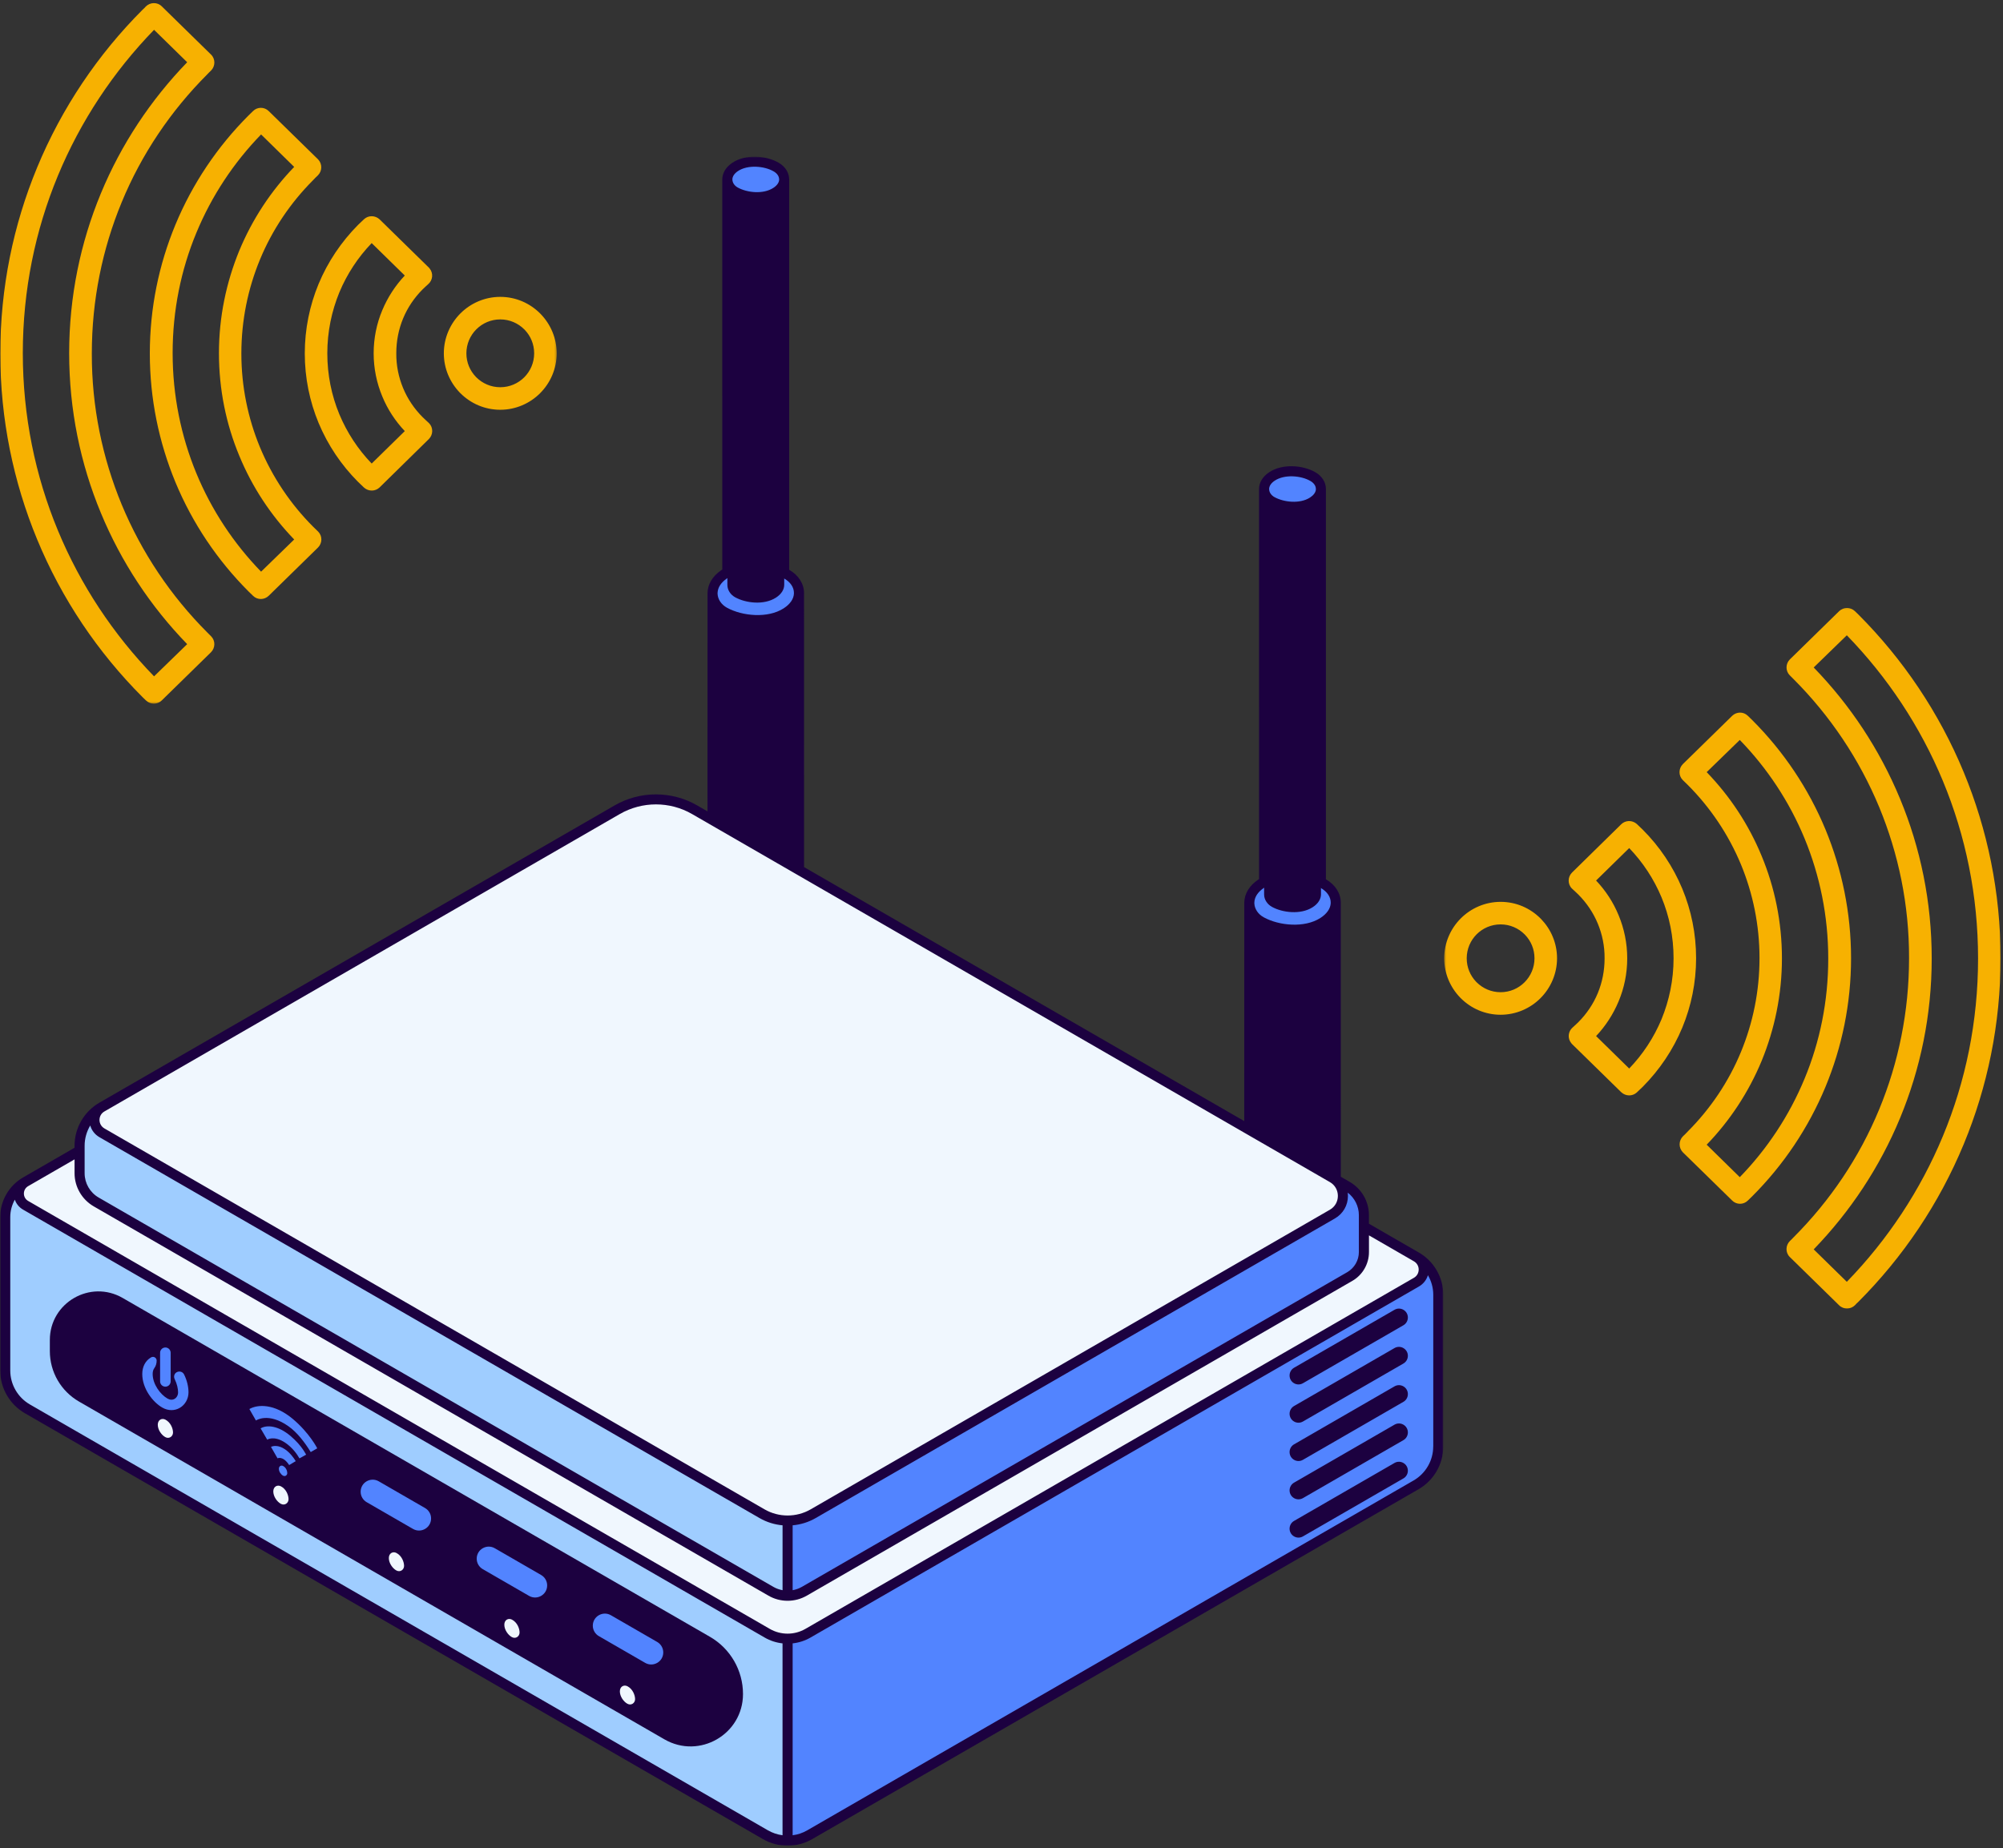
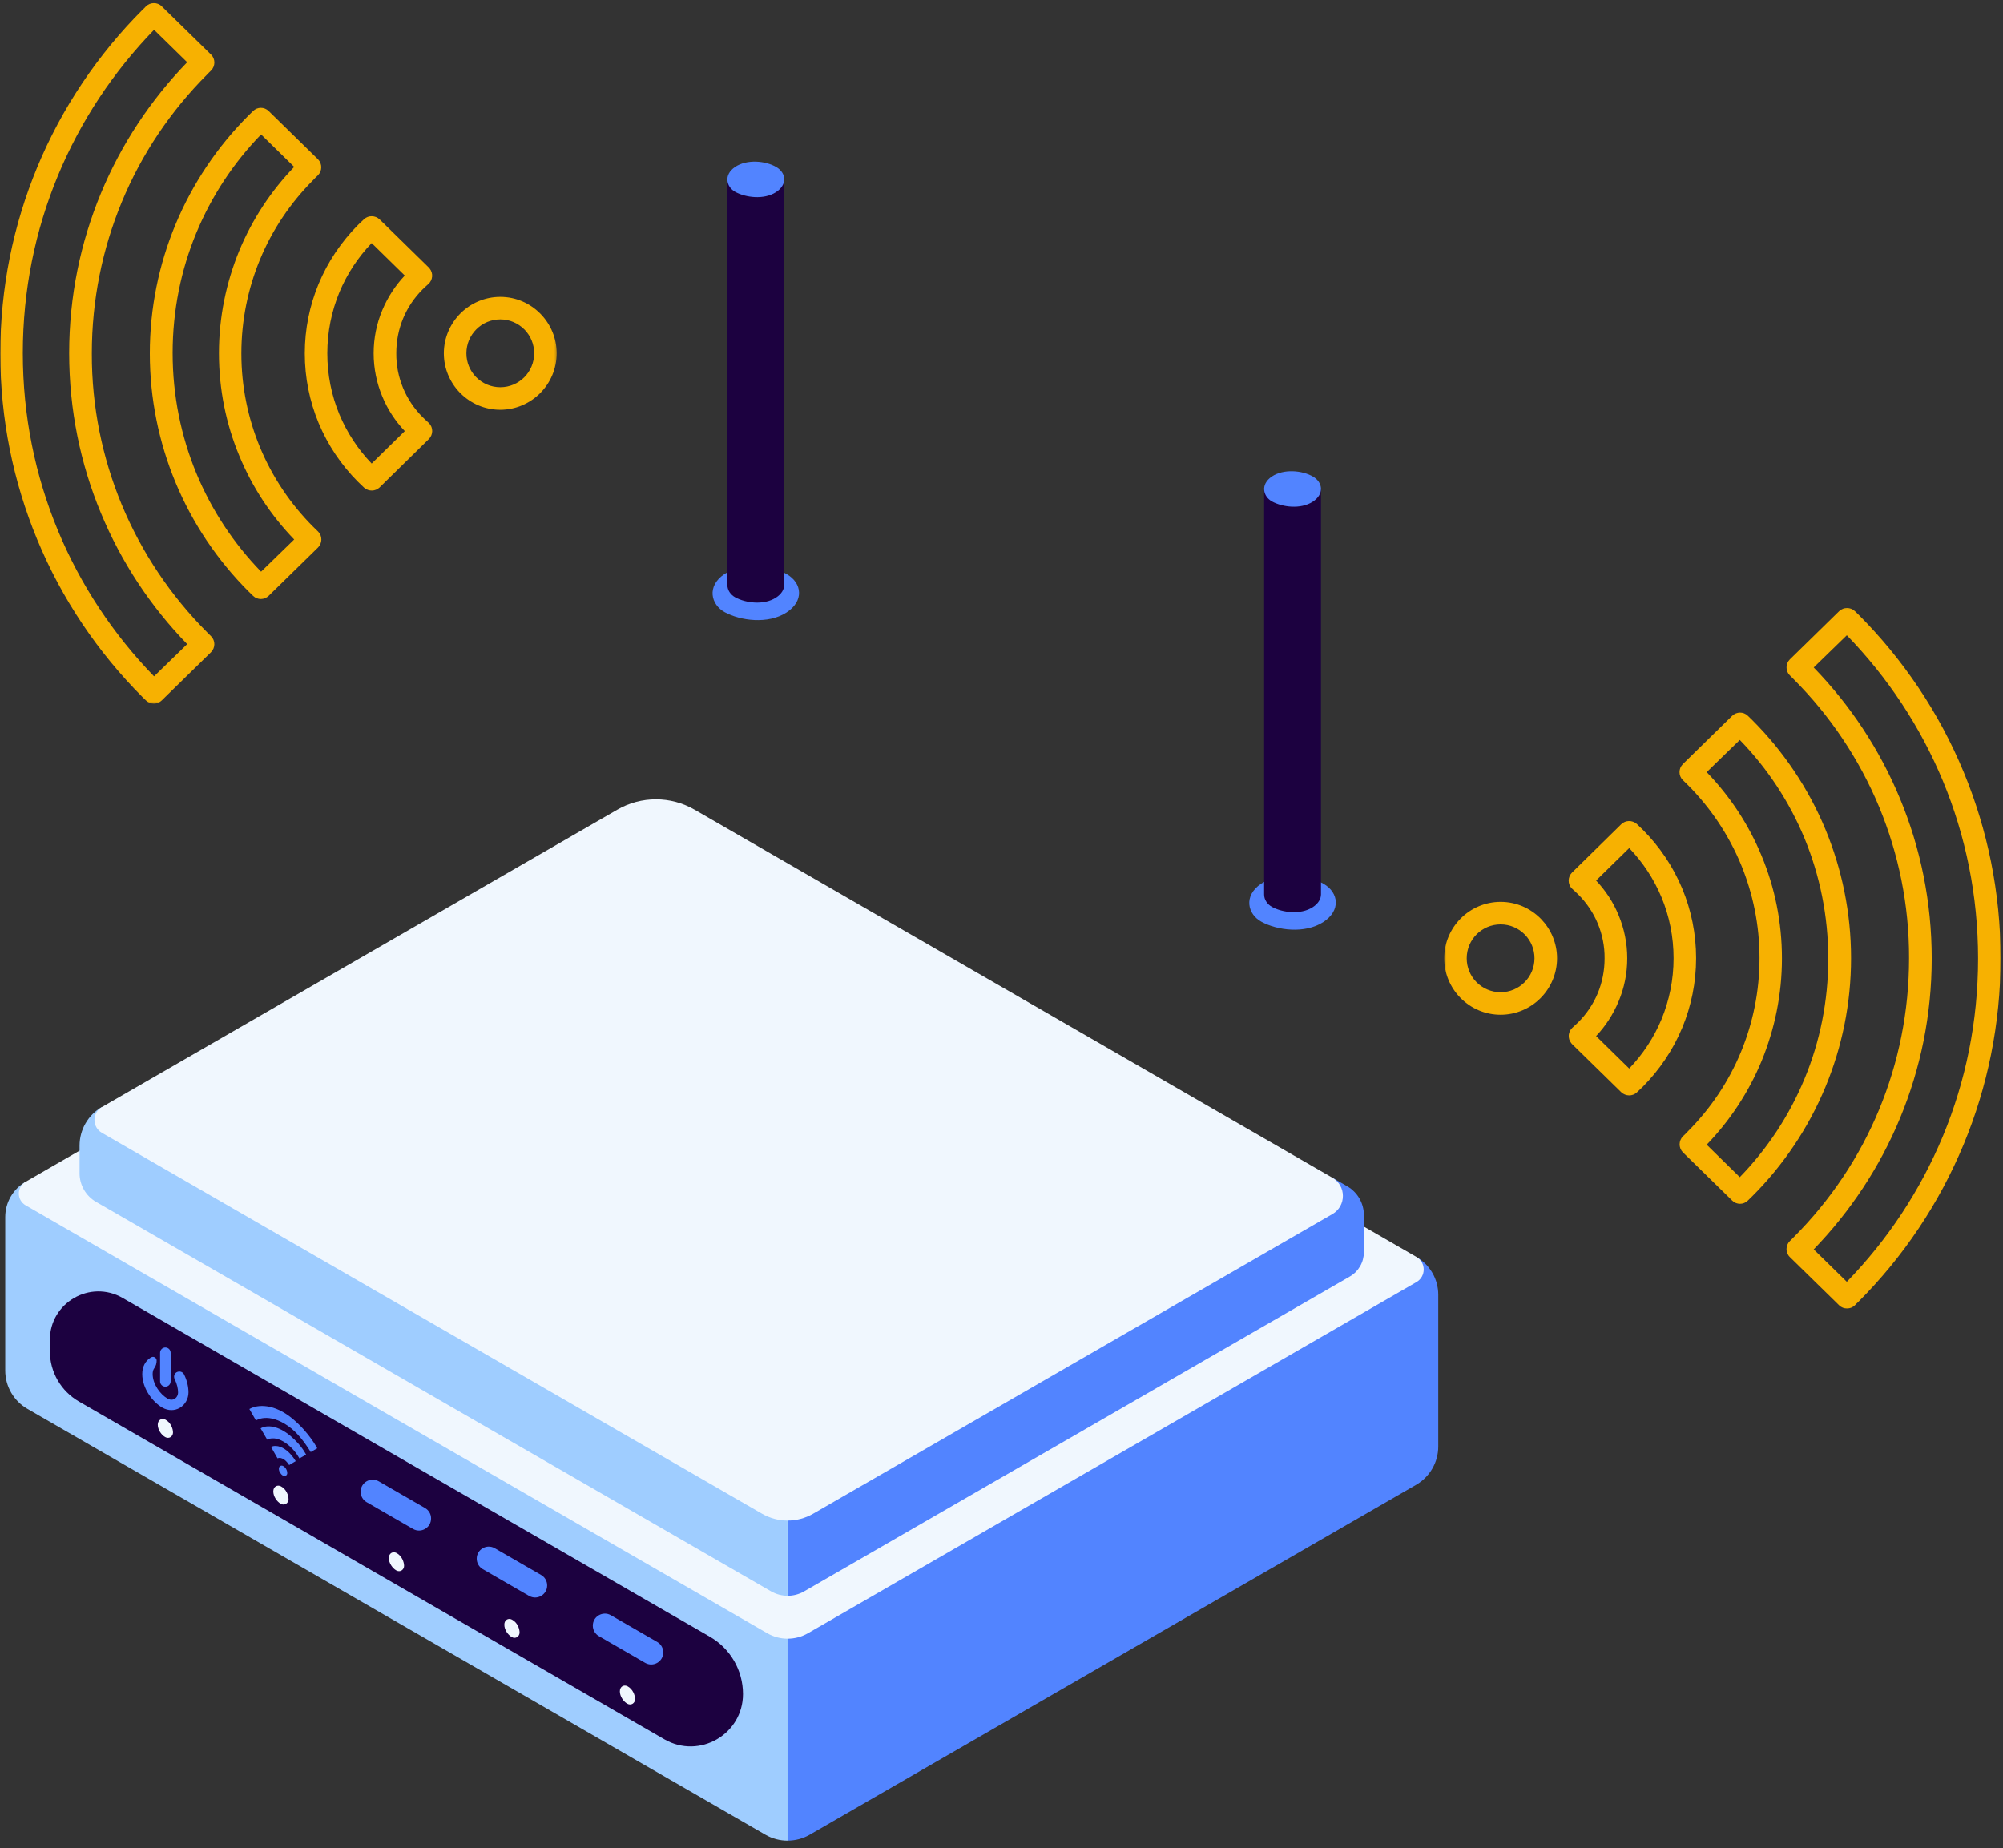
<svg xmlns="http://www.w3.org/2000/svg" width="855" height="789" viewBox="0 0 855 789" fill="none">
  <rect x="0" y="0" width="855" height="789" fill="#333333" stroke="none" />
-   <path d="M570.19 548.144H533.267V385.389H570.19V548.144ZM341.072 253.204H304.155V415.965H341.072V253.204Z" fill="#1C0140" />
  <path d="M336.197 785.857C332.939 785.857 329.675 785.022 326.748 783.333L11.685 601.494C5.842 598.122 2.236 591.889 2.236 585.14V519.618C2.236 513.403 5.554 507.663 10.933 504.562L389.823 525.04C367.927 555.634 349.901 589.064 336.185 623.866V785.857H336.197Z" fill="#9FCDFF" />
  <path d="M613.934 552.773V617.573C613.934 624.323 610.328 630.556 604.486 633.934L345.633 783.321C342.706 785.01 339.443 785.845 336.185 785.845V623.866C349.889 589.065 367.927 555.616 389.823 525.04L604.6 536.652C610.37 539.97 613.934 546.125 613.934 552.773Z" fill="#5284FF" />
  <path d="M582.193 523.699L604.612 536.634C608.754 539.032 608.754 545.001 604.612 547.393L344.882 697.304C339.503 700.405 332.879 700.405 327.512 697.304L10.934 514.599C7.069 512.363 7.069 506.78 10.934 504.562L33.978 491.26" fill="#F0F7FE" />
  <path d="M336.197 681.309C333.745 681.309 331.304 680.672 329.111 679.404L41.047 513.157C36.659 510.632 33.96 505.962 33.96 500.895V489.126C33.96 482.322 37.597 476.035 43.481 472.627L414.281 493.929C381.084 532.282 354.692 576.833 336.167 623.848V681.309H336.197Z" fill="#9FCDFF" />
  <path d="M564.996 377.341C571.56 381.146 572.371 388.846 564.792 393.708C556.918 398.757 545.173 397.2 538.447 393.534C532.575 390.336 530.658 382.504 538.261 377.341C545.834 372.19 557.94 373.242 564.996 377.341ZM309.143 245.156C301.558 250.319 303.475 258.151 309.336 261.355C316.055 265.033 327.8 266.59 335.68 261.529C343.253 256.667 342.442 248.967 335.878 245.156C328.822 241.063 316.723 240.005 309.143 245.156ZM575.082 506.479L568.747 502.831L414.299 493.959C381.096 532.313 354.71 576.863 336.185 623.878V681.321C338.637 681.321 341.071 680.69 343.265 679.422L576.164 545.013C579.903 542.867 582.193 538.888 582.193 534.573V518.825C582.193 513.722 579.482 509.016 575.082 506.479Z" fill="#5284FF" />
  <path d="M563.872 381.867C563.854 383.785 562.73 385.792 560.32 387.337C555.139 390.649 547.421 389.627 543.009 387.217C540.918 386.081 539.589 384.031 539.601 381.867V208.78H563.872V381.867ZM334.754 76.601H310.489V249.7C310.471 251.864 311.788 253.914 313.891 255.05C318.309 257.46 326.039 258.482 331.208 255.164C333.63 253.607 334.742 251.618 334.754 249.7V76.601ZM21.278 572.103V576.863C21.278 585.747 26.014 593.939 33.714 598.381L283.622 742.605C298.528 751.2 317.155 740.453 317.155 723.251C317.155 713.165 311.77 703.849 303.042 698.818L52.37 554.161C38.546 546.185 21.278 556.163 21.278 572.103Z" fill="#1C0140" />
  <path d="M296.491 345.695L568.747 502.83C574.722 506.275 574.722 514.9 568.747 518.35L347.088 646.279C340.35 650.168 332.044 650.168 325.288 646.279L43.499 483.651C39.268 481.21 39.268 475.098 43.499 472.657L263.469 345.713C273.681 339.799 286.279 339.799 296.491 345.695ZM70.607 606.111C69.062 605.299 67.349 606.225 67.349 608.274C67.349 610.396 68.864 612.614 70.523 613.552C72.164 614.489 73.853 613.293 73.853 611.604C73.853 609.915 72.873 607.307 70.607 606.111ZM119.924 634.583C118.379 633.771 116.66 634.697 116.66 636.741C116.66 638.862 118.175 641.086 119.834 642.024C121.481 642.962 123.169 641.759 123.169 640.076C123.169 638.387 122.19 635.761 119.924 634.583ZM169.235 663.037C167.696 662.225 165.977 663.151 165.977 665.201C165.977 667.316 167.492 669.54 169.151 670.478C170.797 671.416 172.486 670.22 172.486 668.531C172.468 666.83 171.501 664.221 169.235 663.037ZM218.54 691.491C216.995 690.686 215.276 691.605 215.276 693.655C215.276 695.777 216.791 697.995 218.449 698.932C220.096 699.87 221.785 698.674 221.785 696.985C221.785 695.296 220.818 692.687 218.54 691.491ZM267.851 719.945C266.306 719.14 264.593 720.059 264.593 722.109C264.593 724.231 266.107 726.449 267.766 727.386C269.413 728.324 271.096 727.128 271.096 725.439C271.084 723.756 270.117 721.141 267.851 719.945Z" fill="#F0F7FE" />
  <path d="M560.453 203.473C564.762 205.985 565.297 211.046 560.32 214.232C555.139 217.55 547.422 216.528 543.01 214.118C539.157 212.014 537.889 206.863 542.878 203.473C547.854 200.101 555.818 200.792 560.453 203.473ZM313.76 71.306C308.771 74.696 310.027 79.847 313.892 81.951C318.31 84.361 326.039 85.383 331.208 82.065C336.185 78.867 335.65 73.8 331.335 71.306C326.707 68.613 318.742 67.916 313.76 71.306ZM74.316 587.808C74.316 588.151 74.406 588.488 74.562 588.8C75.572 590.838 76.016 592.941 76.016 594.468C76.016 595.64 75.439 596.704 74.52 597.239C73.624 597.762 72.554 597.714 71.503 597.113C68.389 595.334 65.167 590.94 65.167 586.624C65.167 585.861 65.3 585.2 65.558 584.647C65.63 584.491 65.732 584.316 65.859 584.142C66.556 583.204 66.868 582.05 66.868 580.896C66.868 579.7 65.588 578.925 64.548 579.502C64.476 579.544 64.392 579.586 64.32 579.628C62.036 581.016 60.726 583.553 60.726 586.624C60.726 592.785 65.155 598.609 69.309 600.978C70.565 601.699 71.893 602.042 73.192 602.042C74.43 602.042 75.644 601.723 76.756 601.074C79.034 599.751 80.464 597.209 80.464 594.456C80.464 592.136 79.857 589.407 78.589 586.841C77.519 584.719 74.316 585.428 74.316 587.808ZM70.595 592.034C71.833 592.034 72.843 591.024 72.843 589.786V577.554C72.843 576.31 71.833 575.3 70.595 575.3C69.351 575.3 68.341 576.31 68.341 577.554V589.786C68.341 591.024 69.351 592.034 70.595 592.034ZM181.442 643.851L161.662 632.431C158.229 630.454 153.944 632.924 153.944 636.885C153.944 638.736 154.924 640.419 156.51 641.345L176.291 652.765C179.729 654.742 184.009 652.278 184.009 648.311C184.027 646.466 183.029 644.765 181.442 643.851ZM230.988 672.438L211.207 661.017C207.775 659.04 203.489 661.504 203.489 665.471C203.489 667.317 204.469 669.006 206.056 669.931L225.837 681.351C229.275 683.329 233.56 680.864 233.56 676.897C233.572 675.064 232.593 673.363 230.988 672.438ZM280.551 701.036L260.77 689.616C257.332 687.638 253.047 690.109 253.047 694.076C253.047 695.921 254.032 697.604 255.619 698.53L275.4 709.95C278.832 711.927 283.118 709.463 283.118 705.496C283.118 703.663 282.138 701.962 280.551 701.036ZM120.844 625.898C119.996 625.453 119.04 625.958 119.04 627.094C119.04 628.266 119.882 629.486 120.789 630.009C121.697 630.526 122.623 629.865 122.623 628.939C122.635 628.001 122.1 626.559 120.844 625.898ZM123.284 620.097C121.276 618.18 118.349 616.581 115.668 617.735L118.463 622.622C118.463 622.622 120.729 621.384 123.428 625.495L126.229 623.836C126.229 623.836 125.129 621.876 123.284 620.097ZM123.921 613.005C118.812 608.719 114.01 608.202 111.239 609.831L114.064 614.664C114.064 614.664 116.925 612.746 121.727 615.944C124.889 618.054 126.848 620.921 127.816 622.64C127.816 622.64 130.761 621.053 130.671 621.053C130.587 621.053 129.012 617.284 123.921 613.005ZM125.015 605.834C117.153 599.229 110.043 599.517 106.448 601.579L109.249 606.471C109.249 606.471 114.496 602.805 123.182 608.966C126.908 611.604 130.154 615.902 132.636 619.953L135.419 618.354C135.431 618.366 132.131 611.821 125.015 605.834Z" fill="#5284FF" />
  <mask id="mask0_2033_11160" style="mask-type:luminance" maskUnits="userSpaceOnUse" x="0" y="66" width="617" height="723">
-     <path d="M0.006 66.708H616.261V788.136H0.006V66.708Z" fill="white" />
-   </mask>
+     </mask>
  <g mask="url(#mask0_2033_11160)">
    <path d="M605.682 534.777L584.345 522.461V518.795C584.345 512.953 581.201 507.519 576.146 504.604L572.341 502.41L572.323 385.588C572.323 385.534 572.341 385.462 572.341 385.402H572.323C572.353 381.477 570.015 377.756 566.066 375.466C566.036 375.448 566.006 375.436 565.976 375.424V209.189C565.994 209.057 566.006 208.925 566.006 208.798H565.976C566.006 205.955 564.317 203.275 561.492 201.628C556.251 198.586 547.391 197.793 541.621 201.718C538.94 203.545 537.438 206.046 537.426 208.798L537.438 375.334C537.312 375.424 537.167 375.496 537.035 375.581C533.266 378.135 531.175 381.621 531.133 385.39H531.121C531.121 385.474 531.133 385.558 531.133 385.648L531.121 478.644L343.223 370.201L343.211 253.433C343.211 253.379 343.223 253.307 343.223 253.247H343.211C343.235 249.328 340.903 245.601 336.948 243.311C336.918 243.299 336.888 243.281 336.864 243.269V77.034C336.876 76.902 336.888 76.776 336.888 76.644H336.864C336.888 73.788 335.217 71.12 332.374 69.473C327.139 66.431 318.279 65.638 312.509 69.563C309.823 71.396 308.32 73.891 308.308 76.644L308.32 243.167C308.194 243.251 308.049 243.323 307.917 243.413C304.155 245.962 302.063 249.454 302.021 253.217H302.003C302.003 253.307 302.021 253.391 302.021 253.481L302.003 346.417L297.561 343.851C286.712 337.594 273.236 337.594 262.387 343.851L42.429 470.782C35.896 474.563 31.826 481.583 31.826 489.145V490.022L9.864 502.699C3.835 506.179 0.084 512.664 0.084 519.618V585.14C0.084 592.623 4.112 599.607 10.603 603.358L325.666 785.197C328.912 787.072 332.549 788.01 336.185 788.01C339.821 788.01 343.452 787.072 346.704 785.197L605.55 635.803C612.047 632.059 616.068 625.092 616.068 617.591V552.791C616.086 545.374 612.101 538.48 605.682 534.777ZM580.047 518.813V534.561C580.047 538.095 578.142 541.365 575.094 543.144L342.202 677.547C340.987 678.238 339.677 678.683 338.349 678.929V651.227C341.751 650.92 345.117 649.898 348.17 648.137L569.829 520.207C573.309 518.206 575.383 514.6 575.383 510.591C575.383 510.128 575.353 509.665 575.299 509.202C578.256 511.468 580.047 515.032 580.047 518.813ZM544.062 205.264C548.245 202.421 555.343 203.016 559.352 205.348C560.855 206.214 561.709 207.47 561.691 208.78V209.099C561.546 210.295 560.669 211.479 559.154 212.447C554.911 215.17 548.131 214.497 544.031 212.243C542.619 211.467 541.735 210.151 541.753 208.798H541.735C541.753 207.512 542.559 206.286 544.062 205.264ZM541.735 215.867C541.808 215.909 541.88 215.963 541.97 216.011C544.723 217.508 548.473 218.488 552.272 218.488C555.518 218.488 558.793 217.766 561.474 216.053C561.546 216.011 561.618 215.951 561.691 215.909V373.489C555.662 371.385 548.101 370.952 541.753 373.2L541.735 215.867ZM539.457 379.115C546.382 374.414 557.537 375.496 563.914 379.199C566.553 380.732 568.056 382.98 568.026 385.402V385.558C567.942 387.896 566.379 390.144 563.626 391.923C556.816 396.293 545.997 395.223 539.475 391.659C537.035 390.337 535.52 388.052 535.43 385.678V385.432C535.46 383.064 536.861 380.888 539.457 379.115ZM535.448 394.057C536.055 394.544 536.705 395.019 537.426 395.409C541.477 397.633 547.007 399.058 552.56 399.058C557.303 399.058 562.069 398.006 565.964 395.512C566.727 395.019 567.407 394.49 568.038 393.925L568.056 499.916L535.43 481.097L535.448 394.057ZM314.944 73.079C319.115 70.242 326.225 70.831 330.241 73.169C331.737 74.035 332.591 75.285 332.579 76.601V76.92C332.434 78.116 331.551 79.3 330.036 80.262C325.781 82.991 319.013 82.311 314.914 80.064C313.501 79.282 312.623 77.972 312.635 76.613H312.623C312.635 75.333 313.447 74.107 314.944 73.079ZM312.623 83.694C312.696 83.742 312.768 83.796 312.852 83.838C315.611 85.341 319.373 86.32 323.154 86.32C326.4 86.32 329.676 85.599 332.362 83.886C332.434 83.838 332.507 83.784 332.579 83.742V241.322C326.544 239.212 319.001 238.779 312.635 241.033L312.623 83.694ZM310.345 246.93C317.27 242.229 328.419 243.311 334.785 247.02C337.423 248.547 338.926 250.795 338.896 253.217V253.379C338.812 255.711 337.249 257.965 334.496 259.738C327.686 264.108 316.867 263.038 310.345 259.48C307.905 258.151 306.39 255.873 306.3 253.493V253.247C306.348 250.885 307.743 248.703 310.345 246.93ZM306.33 261.872C306.937 262.365 307.587 262.84 308.308 263.23C312.365 265.436 317.889 266.879 323.443 266.879C328.191 266.879 332.951 265.827 336.846 263.327C337.61 262.84 338.289 262.305 338.926 261.758L338.938 367.707L306.318 348.881L306.33 261.872ZM264.551 347.559C269.311 344.818 274.649 343.43 279.986 343.43C285.323 343.43 290.661 344.8 295.427 347.559L567.677 504.688C569.817 505.914 571.085 508.126 571.085 510.591C571.085 513.055 569.817 515.261 567.677 516.487L346.024 644.417C339.966 647.909 332.434 647.909 326.37 644.417L44.581 481.788C43.265 481.024 42.471 479.666 42.471 478.151C42.471 476.637 43.253 475.266 44.581 474.521L264.551 347.559ZM36.124 489.145C36.124 486.055 36.989 483.098 38.522 480.52C39.111 482.593 40.482 484.384 42.429 485.508L324.224 648.137C327.283 649.898 330.631 650.92 334.045 651.227V678.929C332.705 678.683 331.407 678.238 330.198 677.547L42.129 511.294C38.42 509.16 36.124 505.181 36.124 500.913V489.145ZM31.826 494.987V500.913C31.826 506.708 34.958 512.117 39.977 515.032L328.029 681.267C330.541 682.722 333.372 683.443 336.197 683.443C339.028 683.443 341.841 682.722 344.365 681.267L577.258 546.865C581.646 544.34 584.357 539.622 584.357 534.561V527.432L603.548 538.51C604.817 539.249 605.58 540.559 605.58 542.032C605.58 543.505 604.817 544.815 603.548 545.548L343.8 695.44C339.112 698.157 333.27 698.157 328.582 695.44L12.015 512.736C10.873 512.075 10.2 510.891 10.2 509.581C10.2 508.264 10.873 507.086 12.015 506.419L31.826 494.987ZM12.755 599.62C7.586 596.632 4.382 591.096 4.382 585.128V519.606C4.382 516.962 5.091 514.425 6.329 512.189C6.937 513.962 8.163 515.477 9.852 516.445L326.418 699.149C328.78 700.519 331.377 701.343 334.033 701.631V783.55C331.869 783.279 329.766 782.57 327.812 781.458L12.755 599.62ZM611.783 617.573C611.783 623.53 608.585 629.083 603.416 632.071L344.564 781.458C342.634 782.582 340.513 783.279 338.349 783.55V701.631C340.987 701.343 343.584 700.519 345.964 699.149L605.694 549.257C607.588 548.163 608.916 546.444 609.523 544.442C610.977 546.937 611.801 549.792 611.801 552.761V617.573H611.783ZM600.964 562.51C600.964 563.868 600.243 565.137 599.058 565.816L556.179 590.562C553.642 592.034 550.469 590.201 550.469 587.262C550.469 585.903 551.19 584.635 552.374 583.956L595.254 559.21C597.79 557.738 600.964 559.571 600.964 562.51ZM600.964 578.853C600.964 580.205 600.243 581.474 599.058 582.153L556.179 606.904C553.642 608.377 550.469 606.544 550.469 603.599C550.469 602.246 551.19 600.978 552.374 600.299L595.254 575.547C597.79 574.092 600.964 575.926 600.964 578.853ZM600.964 595.208C600.964 596.56 600.243 597.834 599.058 598.508L556.179 623.259C553.642 624.732 550.469 622.899 550.469 619.953C550.469 618.601 551.19 617.333 552.374 616.654L595.254 591.902C597.79 590.435 600.964 592.263 600.964 595.208ZM600.964 611.563C600.964 612.915 600.243 614.189 599.058 614.862L556.179 639.614C553.642 641.087 550.469 639.253 550.469 636.308C550.469 634.956 551.19 633.688 552.374 633.008L595.254 608.257C597.79 606.79 600.964 608.617 600.964 611.563ZM600.964 627.905C600.964 629.258 600.243 630.526 599.058 631.205L556.179 655.957C553.642 657.423 550.469 655.596 550.469 652.651C550.469 651.299 551.19 650.024 552.374 649.351L595.254 624.6C597.79 623.145 600.964 624.972 600.964 627.905Z" fill="#1C0140" />
  </g>
  <mask id="mask1_2033_11160" style="mask-type:luminance" maskUnits="userSpaceOnUse" x="0" y="0" width="238" height="301">
    <path d="M0 0.807H237.731V300.592H0V0.807Z" fill="white" />
  </mask>
  <g mask="url(#mask1_2033_11160)">
    <path d="M189.454 150.85C189.454 157.353 192.057 163.238 196.24 167.589L196.523 167.872C200.88 172.229 206.867 174.946 213.539 174.946C220.156 174.946 226.209 172.229 230.555 167.872C234.912 163.514 237.623 157.467 237.623 150.85C237.623 144.346 235.026 138.462 230.837 134.11L230.555 133.822C226.197 129.464 220.216 126.747 213.539 126.747C206.927 126.747 200.874 129.464 196.523 133.822C192.177 138.185 189.454 144.232 189.454 150.85ZM223.781 140.614L224.003 140.836C226.491 143.439 228.012 146.943 228.012 150.85C228.012 154.865 226.377 158.483 223.781 161.086C221.178 163.688 217.56 165.323 213.551 165.323C209.536 165.323 205.917 163.688 203.315 161.086L203.092 160.857C200.604 158.261 199.083 154.751 199.083 150.85C199.083 146.835 200.718 143.216 203.315 140.614C205.977 137.951 209.596 136.37 213.551 136.37C217.554 136.364 221.178 138.011 223.781 140.614ZM106.069 49.313C92.84 62.548 82.153 78.392 74.862 95.973C67.854 112.887 63.953 131.448 63.953 150.898C63.953 170.306 67.854 188.855 74.862 205.829C82.153 223.422 92.84 239.254 106.069 252.489L108.047 254.412C109.916 256.222 112.855 256.167 114.718 254.352L135.749 233.76C137.619 231.891 137.667 228.837 135.81 226.968L133.664 224.876C123.993 215.205 116.251 203.665 110.938 190.88C105.853 178.553 103.028 165.035 103.028 150.946C103.028 136.749 105.853 123.231 110.938 110.897C116.203 98.113 124.005 86.578 133.664 76.901C134.283 76.168 135.022 75.543 135.695 74.87C137.565 73.001 137.619 70.001 135.81 68.078L114.718 47.437C112.855 45.568 109.856 45.568 107.993 47.437C107.824 47.612 106.069 49.313 106.069 49.313ZM125.58 71.263C115.686 81.499 107.662 93.665 102.114 107.069C96.578 120.586 93.459 135.354 93.459 150.796C93.459 166.297 96.518 181.053 102.114 194.523C107.65 207.986 115.686 220.092 125.58 230.328L111.449 244.068C99.746 232.023 90.309 217.766 83.806 202.042C77.302 186.258 73.69 168.948 73.69 150.736C73.69 132.523 77.254 115.213 83.806 99.429C90.309 83.705 99.746 69.448 111.449 57.403L125.58 71.263ZM62.252 2.761C62.144 2.935 60.954 4.119 60.894 4.119C41.786 23.239 26.357 46.097 15.832 71.546C5.722 95.985 0.126 122.792 0.126 150.91C0.126 178.961 5.722 205.775 15.844 230.268C26.357 255.723 41.792 278.575 60.9 297.695L62.312 299.053C64.181 300.868 67.181 300.868 69.038 299.053L90.069 278.467C91.938 276.597 91.986 273.544 90.129 271.675L88.494 270.04C72.951 254.484 60.455 235.93 51.914 215.337C43.715 195.484 39.135 173.708 39.195 150.91C39.195 128.058 43.715 106.281 51.914 86.422C60.395 65.83 72.939 47.275 88.494 31.72C88.999 31.149 89.57 30.644 90.075 30.133C91.944 28.264 91.998 25.216 90.135 23.347L69.05 2.701C67.181 0.837 64.121 0.891 62.252 2.761ZM79.899 26.575C64.356 42.641 51.739 61.586 43.036 82.629C34.327 103.667 29.524 126.639 29.524 150.79C29.524 174.94 34.327 197.967 43.036 218.95C51.739 239.993 64.35 259.004 79.899 275.011L65.762 288.763C48.397 270.881 34.381 249.784 24.722 226.487C15.057 203.184 9.737 177.615 9.737 150.742C9.737 123.874 15.051 98.305 24.722 75.002C34.387 51.699 48.41 30.596 65.762 12.726L79.899 26.575ZM152.826 96.033C145.703 103.222 139.933 111.757 135.978 121.26C132.191 130.432 130.099 140.439 130.099 150.898C130.099 161.368 132.191 171.382 135.978 180.542C139.939 190.045 145.703 198.58 152.826 205.714C153.667 206.556 154.521 207.349 155.422 208.203C157.346 209.904 160.231 209.844 162.04 208.095L183.065 187.448C184.934 185.579 184.988 182.526 183.125 180.656L181.604 179.244L180.414 178.114C176.85 174.55 173.971 170.312 172.041 165.618C170.178 161.092 169.108 156.115 169.162 150.796C169.162 145.53 170.178 140.56 172.041 136.028C173.965 131.333 176.85 127.096 180.414 123.526L181.604 122.402L182.788 121.32C184.772 119.625 185.054 116.625 183.359 114.594L183.071 114.257L162.046 93.665C160.177 91.91 157.291 91.856 155.434 93.551L152.826 96.033ZM172.787 117.641C168.772 121.885 165.49 126.922 163.176 132.463C160.796 138.125 159.497 144.346 159.497 150.85C159.497 157.293 160.796 163.52 163.176 169.236C165.436 174.772 168.772 179.815 172.787 184.052L158.656 197.907C152.832 191.86 148.137 184.725 144.855 176.87C141.526 168.839 139.716 160.07 139.716 150.85C139.716 141.569 141.586 132.806 144.855 124.83C148.137 116.962 152.832 109.839 158.656 103.787L172.787 117.641Z" fill="#F7B101" />
  </g>
  <mask id="mask2_2033_11160" style="mask-type:luminance" maskUnits="userSpaceOnUse" x="616" y="259" width="239" height="301">
    <path d="M616.363 259.131H854.094V559.096H616.363V259.131Z" fill="white" />
  </mask>
  <g mask="url(#mask2_2033_11160)">
    <path d="M664.64 409.137C664.64 402.634 662.037 396.749 657.854 392.398L657.571 392.115C653.214 387.758 647.227 385.041 640.555 385.041C633.938 385.041 627.885 387.758 623.539 392.115C619.182 396.473 616.471 402.52 616.471 409.137C616.471 415.647 619.068 421.531 623.257 425.883L623.539 426.165C627.897 430.523 633.878 433.24 640.555 433.24C647.167 433.24 653.22 430.523 657.571 426.165C661.917 421.808 664.64 415.755 664.64 409.137ZM630.313 419.373L630.091 419.151C627.603 416.548 626.082 413.044 626.082 409.137C626.082 405.122 627.717 401.504 630.313 398.901C632.916 396.299 636.534 394.664 640.543 394.664C644.559 394.664 648.177 396.299 650.773 398.901L651.002 399.13C653.49 401.732 655.011 405.236 655.011 409.137C655.011 413.152 653.376 416.771 650.773 419.373C648.117 422.036 644.498 423.617 640.543 423.617C636.54 423.623 632.916 421.976 630.313 419.373ZM748.025 510.674C761.254 497.439 771.941 481.595 779.232 464.014C786.24 447.1 790.141 428.54 790.141 409.089C790.141 389.687 786.24 371.132 779.232 354.158C771.941 336.565 761.254 320.733 748.025 307.498L746.047 305.575C744.178 303.766 741.239 303.82 739.376 305.635L718.345 326.227C716.475 328.096 716.427 331.15 718.285 333.019L720.43 335.111C730.101 344.788 737.843 356.322 743.156 369.107C748.241 381.434 751.066 394.958 751.066 409.041C751.066 423.238 748.241 436.756 743.156 449.09C737.891 461.874 730.089 473.409 720.43 483.086C719.811 483.819 719.072 484.444 718.399 485.117C716.529 486.987 716.475 489.986 718.285 491.909L739.376 512.55C741.239 514.419 744.238 514.419 746.102 512.55C746.27 512.375 748.025 510.674 748.025 510.674ZM728.515 488.724C738.408 478.488 746.432 466.322 751.98 452.919C757.516 439.401 760.635 424.633 760.635 409.191C760.635 393.69 757.576 378.934 751.98 365.464C746.444 352.001 738.408 339.895 728.515 329.659L742.645 315.919C754.348 327.964 763.785 342.221 770.288 357.945C776.792 373.729 780.404 391.039 780.404 409.252C780.404 427.464 776.84 444.774 770.288 460.558C763.785 476.282 754.348 490.539 742.645 502.584L728.515 488.724ZM791.842 557.226C791.95 557.052 793.14 555.868 793.201 555.868C812.308 536.748 827.737 513.89 838.262 488.441C848.372 464.002 853.968 437.195 853.968 409.077C853.968 381.026 848.372 354.212 838.25 329.719C827.737 304.27 812.302 281.412 793.195 262.292L791.782 260.934C789.913 259.125 786.913 259.125 785.056 260.934L764.025 281.52C762.156 283.39 762.108 286.443 763.965 288.312L765.6 289.947C781.143 305.503 793.639 324.057 802.18 344.65C810.379 364.503 814.959 386.285 814.899 409.077C814.899 431.93 810.379 453.712 802.18 473.565C793.699 494.157 781.155 512.712 765.6 528.267C765.095 528.838 764.524 529.343 764.019 529.854C762.15 531.723 762.096 534.771 763.959 536.64L785.044 557.286C786.913 559.15 789.973 559.096 791.842 557.226ZM774.195 533.412C789.738 517.346 802.355 498.401 811.058 477.358C819.767 456.321 824.57 433.348 824.57 409.197C824.57 385.047 819.767 362.02 811.058 341.037C802.355 319.994 789.744 300.983 774.195 284.976L788.332 271.23C805.697 289.106 819.713 310.203 829.372 333.5C839.037 356.803 844.357 382.372 844.357 409.246C844.357 436.113 839.043 461.682 829.372 484.985C819.707 508.288 805.685 529.391 788.332 547.261L774.195 533.412ZM701.269 463.954C708.391 456.765 714.161 448.23 718.11 438.727C721.903 429.561 723.995 419.548 723.995 409.089C723.995 398.619 721.903 388.605 718.11 379.451C714.155 369.942 708.391 361.407 701.269 354.273C700.427 353.431 699.574 352.638 698.672 351.784C696.749 350.089 693.863 350.143 692.054 351.898L671.029 372.539C669.16 374.408 669.106 377.461 670.969 379.331L672.49 380.743L673.68 381.873C677.244 385.438 680.123 389.675 682.053 394.369C683.916 398.895 684.986 403.878 684.932 409.191C684.932 414.457 683.916 419.427 682.053 423.959C680.129 428.654 677.244 432.891 673.68 436.461L672.49 437.591L671.306 438.667C669.322 440.362 669.04 443.362 670.735 445.393L671.017 445.73L692.048 466.322C693.918 468.077 696.803 468.131 698.66 466.436L701.269 463.954ZM681.307 442.346C685.322 438.102 688.604 433.066 690.918 427.524C693.298 421.868 694.597 415.647 694.597 409.137C694.597 402.694 693.298 396.467 690.918 390.751C688.658 385.215 685.322 380.172 681.307 375.935L695.438 362.08C701.262 368.127 705.957 375.262 709.239 383.117C712.568 391.148 714.378 399.917 714.378 409.137C714.378 418.418 712.508 427.181 709.239 435.157C705.957 443.025 701.262 450.148 695.438 456.2L681.307 442.346Z" fill="#F7B101" />
  </g>
</svg>